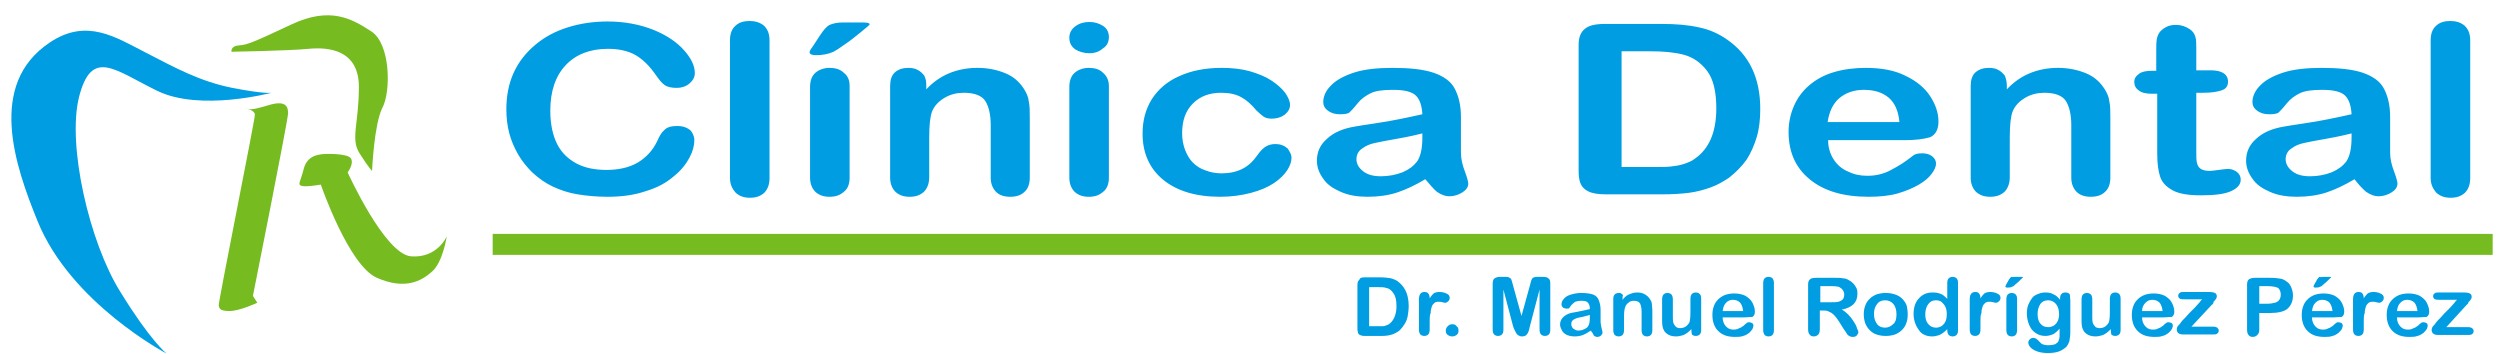
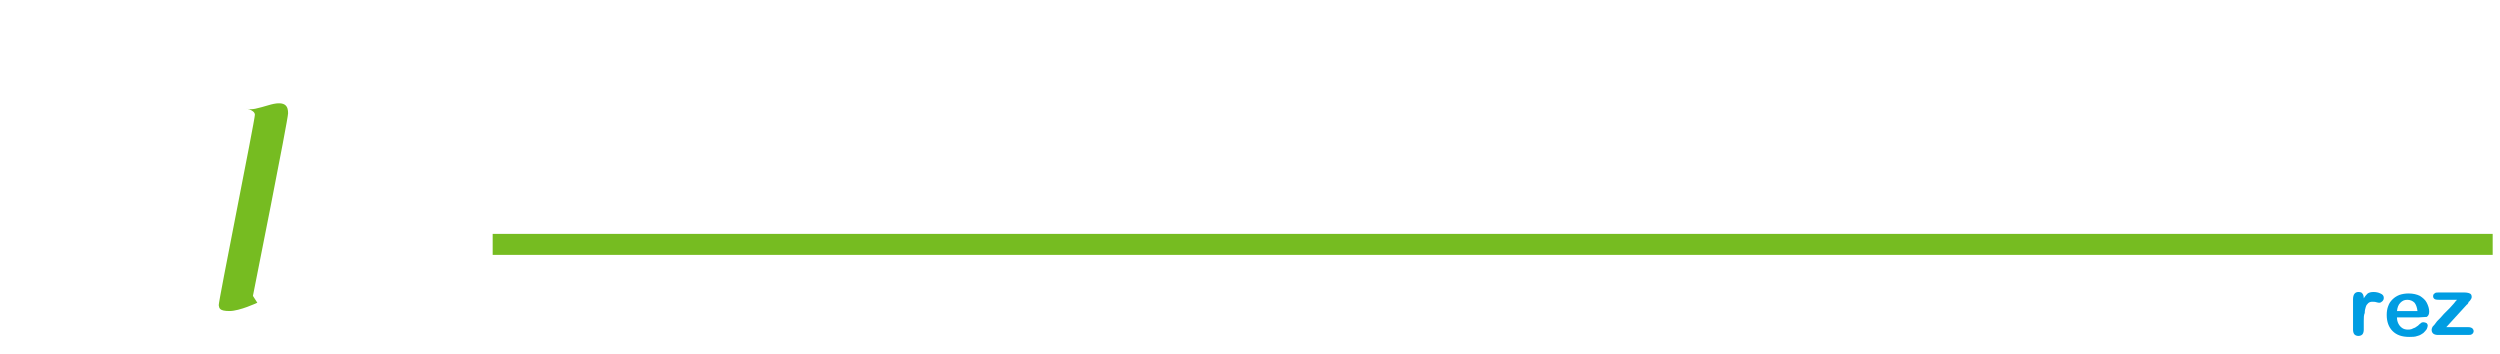
<svg xmlns="http://www.w3.org/2000/svg" version="1.0" id="Capa_1" x="0px" y="0px" viewBox="0 0 512 72.4" style="enable-background:new 0 0 512 72.4;" xml:space="preserve">
  <style type="text/css">
	.st0{fill:#009DE2;}
	.st1{fill-rule:evenodd;clip-rule:evenodd;fill:#76BC21;}
	.st2{fill-rule:evenodd;clip-rule:evenodd;fill:#009DE2;}
</style>
-   <path class="st0" d="M497.8,36.4V8.2c0-1.3,0.4-2.3,1.1-2.9c0.7-0.7,1.7-1,2.9-1c1.2,0,2.2,0.3,3,1c0.7,0.7,1.1,1.6,1.1,3v28.2  c0,1.3-0.4,2.3-1.1,3c-0.8,0.7-1.7,1-2.9,1c-1.2,0-2.1-0.3-2.9-1C498.2,38.6,497.8,37.7,497.8,36.4 M481.7,27.3  c-1.2,0.3-2.9,0.7-5.2,1.1c-2.3,0.4-3.8,0.7-4.7,0.9c-0.9,0.2-1.7,0.5-2.5,1.1c-0.8,0.5-1.2,1.3-1.2,2.2c0,1,0.5,1.8,1.4,2.5  c0.9,0.7,2.1,1,3.6,1c1.6,0,3.1-0.3,4.4-0.8c1.4-0.6,2.3-1.3,3-2.2c0.7-1,1.1-2.6,1.1-4.9V27.3z M482.2,36.7c-2,1.2-3.9,2.1-5.7,2.7  c-1.8,0.6-3.9,0.9-6.1,0.9c-2.1,0-3.9-0.3-5.5-1c-1.6-0.7-2.8-1.5-3.6-2.7c-0.8-1.1-1.3-2.3-1.3-3.7c0-1.8,0.7-3.3,2.1-4.5  c1.4-1.3,3.3-2.1,5.8-2.5c0.5-0.1,1.8-0.3,3.8-0.6c2-0.3,3.8-0.6,5.2-0.9c1.4-0.3,3-0.6,4.7-1c-0.1-1.7-0.5-3-1.3-3.8  c-0.8-0.8-2.3-1.2-4.7-1.2c-2.1,0-3.6,0.2-4.6,0.7c-1,0.5-1.9,1.1-2.7,2.1c-0.7,0.9-1.3,1.5-1.6,1.8c-0.3,0.3-1,0.4-2,0.4  c-0.9,0-1.7-0.2-2.4-0.7c-0.7-0.5-1-1.1-1-1.8c0-1.1,0.5-2.3,1.5-3.3c1-1.1,2.6-2,4.7-2.7c2.1-0.7,4.8-1,8-1c3.5,0,6.3,0.3,8.4,1  c2,0.7,3.5,1.7,4.3,3.2c0.8,1.5,1.3,3.4,1.3,5.8c0,1.5,0,2.8,0,3.9c0,1.1,0,2.2,0,3.5c0,1.2,0.3,2.5,0.8,3.8  c0.5,1.3,0.7,2.2,0.7,2.5c0,0.7-0.4,1.3-1.2,1.8c-0.8,0.5-1.7,0.8-2.7,0.8c-0.8,0-1.6-0.3-2.5-0.9C484,38.8,483.1,37.9,482.2,36.7z   M440.7,14.5h0.9v-3.9c0-1,0-1.9,0.1-2.5c0.1-0.6,0.3-1.1,0.6-1.5c0.3-0.4,0.8-0.8,1.4-1.1c0.6-0.3,1.2-0.4,2-0.4  c1,0,1.9,0.3,2.8,0.9c0.6,0.4,0.9,0.9,1.1,1.5c0.2,0.6,0.2,1.4,0.2,2.5v4.4h3c1.1,0,2,0.2,2.6,0.6c0.6,0.4,0.9,1,0.9,1.7  c0,0.9-0.4,1.5-1.3,1.8c-0.9,0.3-2.1,0.5-3.7,0.5h-1.5v11.9c0,1,0,1.8,0.1,2.3c0.1,0.5,0.3,1,0.7,1.3c0.4,0.3,1,0.5,1.9,0.5  c0.5,0,1.1-0.1,1.9-0.2c0.8-0.1,1.4-0.2,1.9-0.2c0.7,0,1.2,0.2,1.8,0.6c0.5,0.4,0.8,0.9,0.8,1.6c0,1-0.7,1.8-2.1,2.4  c-1.4,0.6-3.5,0.8-6.1,0.8c-2.5,0-4.4-0.3-5.7-1c-1.3-0.7-2.2-1.6-2.6-2.8c-0.4-1.2-0.6-2.8-0.6-4.8V19.2h-1.1  c-1.2,0-2.1-0.2-2.7-0.7c-0.6-0.4-0.9-1-0.9-1.7c0-0.7,0.3-1.2,1-1.7C438.6,14.7,439.5,14.5,440.7,14.5z M411,17.5v0.8  c1.4-1.5,3-2.6,4.7-3.3c1.7-0.7,3.6-1.1,5.8-1.1c2.1,0,4,0.4,5.7,1.1c1.7,0.7,2.9,1.8,3.8,3.2c0.5,0.8,0.9,1.6,1,2.6  c0.2,0.9,0.2,2.1,0.2,3.5v12.1c0,1.3-0.4,2.3-1.1,2.9c-0.7,0.7-1.7,1-2.9,1c-1.2,0-2.2-0.3-2.9-1c-0.7-0.7-1.1-1.7-1.1-2.9V25.6  c0-2.1-0.4-3.8-1.1-4.9c-0.7-1.1-2.2-1.7-4.4-1.7c-1.4,0-2.7,0.3-3.9,1c-1.2,0.7-2.1,1.6-2.6,2.8c-0.4,1-0.6,2.8-0.6,5.4v8.1  c0,1.3-0.4,2.3-1.1,3c-0.8,0.7-1.7,1-2.9,1c-1.2,0-2.1-0.3-2.9-1c-0.7-0.7-1.1-1.7-1.1-2.9V17.6c0-1.2,0.3-2.2,1-2.8  c0.7-0.6,1.6-0.9,2.7-0.9c0.7,0,1.4,0.1,1.9,0.4c0.6,0.3,1,0.7,1.4,1.2C410.8,16.1,411,16.7,411,17.5z M374.3,25H389  c-0.2-2.2-0.9-3.9-2.2-5c-1.3-1.1-3-1.6-5.1-1.6c-2,0-3.7,0.6-5,1.7C375.4,21.2,374.6,22.9,374.3,25z M390.2,28.7h-15.8  c0,1.5,0.4,2.8,1.1,3.9c0.7,1.1,1.7,2,2.9,2.5c1.2,0.6,2.5,0.9,4,0.9c1,0,1.8-0.1,2.6-0.3c0.8-0.2,1.6-0.5,2.3-0.9  c0.8-0.4,1.4-0.8,2.1-1.2c0.6-0.4,1.5-1,2.5-1.8c0.4-0.3,1-0.4,1.8-0.4c0.8,0,1.5,0.2,2,0.6c0.5,0.4,0.8,0.9,0.8,1.5  c0,0.6-0.3,1.3-0.9,2.1c-0.6,0.8-1.4,1.5-2.6,2.2c-1.2,0.7-2.6,1.3-4.3,1.8c-1.7,0.5-3.8,0.7-6,0.7c-5.2,0-9.2-1.2-12.1-3.6  c-2.9-2.4-4.3-5.6-4.3-9.7c0-1.9,0.4-3.7,1.1-5.3c0.7-1.6,1.7-3,3.1-4.2c1.4-1.2,3-2.1,5-2.7c2-0.6,4.2-0.9,6.6-0.9  c3.2,0,5.9,0.5,8.1,1.6c2.3,1.1,4,2.5,5.1,4.2c1.1,1.7,1.7,3.4,1.7,5.2c0,1.6-0.6,2.7-1.7,3.2C393.9,28.5,392.3,28.7,390.2,28.7z   M332.1,10.5v23.7h6.7c1.5,0,2.6,0,3.4-0.1c0.8-0.1,1.7-0.2,2.6-0.5c0.9-0.3,1.7-0.6,2.3-1.1c2.9-2,4.4-5.4,4.4-10.3  c0-3.4-0.6-6-1.9-7.7c-1.3-1.7-2.9-2.8-4.8-3.3c-1.9-0.5-4.2-0.7-6.9-0.7H332.1z M328.7,4.9h11.5c3,0,5.5,0.2,7.7,0.7  c2.1,0.4,4.1,1.3,5.8,2.5c4.5,3.1,6.8,7.8,6.8,14.2c0,2.1-0.2,4-0.7,5.7c-0.5,1.7-1.2,3.3-2.1,4.7c-1,1.4-2.2,2.6-3.6,3.7  c-1.2,0.8-2.4,1.5-3.8,2c-1.4,0.5-2.9,0.9-4.5,1.1c-1.6,0.2-3.4,0.3-5.4,0.3h-11.5c-1.6,0-2.8-0.2-3.6-0.6c-0.8-0.4-1.3-0.9-1.6-1.6  c-0.3-0.7-0.4-1.6-0.4-2.7V9.2c0-1.5,0.4-2.6,1.3-3.3C325.4,5.2,326.8,4.9,328.7,4.9z M291.4,27.3c-1.2,0.3-2.9,0.7-5.2,1.1  c-2.3,0.4-3.8,0.7-4.7,0.9c-0.9,0.2-1.7,0.5-2.5,1.1c-0.8,0.5-1.2,1.3-1.2,2.2c0,1,0.5,1.8,1.4,2.5c0.9,0.7,2.1,1,3.6,1  c1.6,0,3.1-0.3,4.4-0.8c1.4-0.6,2.3-1.3,3-2.2c0.7-1,1.1-2.6,1.1-4.9V27.3z M291.9,36.7c-2,1.2-3.9,2.1-5.7,2.7  c-1.8,0.6-3.9,0.9-6.1,0.9c-2.1,0-3.9-0.3-5.5-1c-1.6-0.7-2.8-1.5-3.6-2.7c-0.8-1.1-1.3-2.3-1.3-3.7c0-1.8,0.7-3.3,2.1-4.5  c1.4-1.3,3.3-2.1,5.8-2.5c0.5-0.1,1.8-0.3,3.8-0.6c2-0.3,3.8-0.6,5.2-0.9c1.4-0.3,3-0.6,4.7-1c-0.1-1.7-0.5-3-1.3-3.8  c-0.8-0.8-2.3-1.2-4.7-1.2c-2.1,0-3.6,0.2-4.6,0.7c-1,0.5-1.9,1.1-2.7,2.1c-0.7,0.9-1.3,1.5-1.6,1.8c-0.3,0.3-1,0.4-2,0.4  c-0.9,0-1.7-0.2-2.4-0.7c-0.7-0.5-1-1.1-1-1.8c0-1.1,0.5-2.3,1.5-3.3c1-1.1,2.6-2,4.7-2.7c2.1-0.7,4.8-1,8-1c3.5,0,6.3,0.3,8.4,1  c2,0.7,3.5,1.7,4.3,3.2c0.8,1.5,1.3,3.4,1.3,5.8c0,1.5,0,2.8,0,3.9c0,1.1,0,2.2,0,3.5c0,1.2,0.3,2.5,0.8,3.8  c0.5,1.3,0.7,2.2,0.7,2.5c0,0.7-0.4,1.3-1.2,1.8c-0.8,0.5-1.7,0.8-2.7,0.8c-0.8,0-1.6-0.3-2.5-0.9C293.7,38.8,292.9,37.9,291.9,36.7  z M264.5,32.3c0,0.8-0.3,1.7-0.9,2.6c-0.6,0.9-1.5,1.8-2.7,2.6c-1.2,0.8-2.8,1.5-4.7,2c-1.9,0.5-4,0.8-6.3,0.8  c-5,0-8.9-1.2-11.7-3.5c-2.8-2.3-4.2-5.5-4.2-9.4c0-2.7,0.6-5,1.9-7.1c1.3-2,3.1-3.6,5.6-4.7c2.4-1.1,5.3-1.7,8.7-1.7  c2.1,0,4,0.2,5.8,0.7c1.7,0.5,3.2,1.1,4.4,1.9c1.2,0.8,2.1,1.6,2.8,2.5c0.6,0.9,1,1.7,1,2.5c0,0.8-0.4,1.4-1.1,2  c-0.7,0.5-1.6,0.8-2.6,0.8c-0.7,0-1.2-0.1-1.7-0.4c-0.4-0.3-0.9-0.7-1.5-1.3c-1-1.2-2-2.1-3.1-2.7c-1.1-0.6-2.4-0.9-4.1-0.9  c-2.4,0-4.3,0.7-5.8,2.2c-1.5,1.5-2.2,3.5-2.2,6.1c0,1.2,0.2,2.3,0.6,3.4c0.4,1,0.9,1.9,1.6,2.6c0.7,0.7,1.6,1.3,2.6,1.6  c1,0.4,2.1,0.6,3.3,0.6c1.6,0,3-0.3,4.2-0.9c1.2-0.6,2.2-1.5,3.1-2.8c0.5-0.7,1-1.3,1.6-1.7c0.6-0.4,1.3-0.6,2.1-0.6  c1,0,1.8,0.3,2.5,0.9C264.1,31,264.5,31.6,264.5,32.3z M223.1,10.9c-1.1,0-2.1-0.3-2.9-0.8c-0.8-0.6-1.2-1.3-1.2-2.4  c0-0.9,0.4-1.7,1.2-2.3c0.8-0.6,1.8-0.9,2.9-0.9c1.1,0,2,0.3,2.8,0.8c0.8,0.5,1.2,1.3,1.2,2.3c0,1-0.4,1.8-1.2,2.3  C225.1,10.6,224.2,10.9,223.1,10.9z M227.1,17.6v18.8c0,1.3-0.4,2.3-1.2,2.9c-0.8,0.7-1.7,1-2.9,1c-1.2,0-2.1-0.3-2.9-1  c-0.7-0.7-1.1-1.7-1.1-2.9V17.8c0-1.3,0.4-2.3,1.1-2.9c0.7-0.6,1.7-1,2.9-1c1.2,0,2.2,0.3,2.9,1C226.7,15.6,227.1,16.5,227.1,17.6z   M189.7,17.5v0.8c1.4-1.5,3-2.6,4.7-3.3c1.7-0.7,3.6-1.1,5.8-1.1c2.1,0,4,0.4,5.7,1.1c1.7,0.7,2.9,1.8,3.8,3.2  c0.5,0.8,0.9,1.6,1,2.6c0.2,0.9,0.2,2.1,0.2,3.5v12.1c0,1.3-0.4,2.3-1.1,2.9c-0.7,0.7-1.7,1-2.9,1c-1.2,0-2.2-0.3-2.9-1  c-0.7-0.7-1.1-1.7-1.1-2.9V25.6c0-2.1-0.4-3.8-1.1-4.9c-0.7-1.1-2.2-1.7-4.4-1.7c-1.4,0-2.7,0.3-3.9,1c-1.2,0.7-2.1,1.6-2.6,2.8  c-0.4,1-0.6,2.8-0.6,5.4v8.1c0,1.3-0.4,2.3-1.1,3c-0.8,0.7-1.7,1-2.9,1c-1.2,0-2.1-0.3-2.9-1c-0.7-0.7-1.1-1.7-1.1-2.9V17.6  c0-1.2,0.3-2.2,1-2.8c0.7-0.6,1.6-0.9,2.7-0.9c0.7,0,1.4,0.1,1.9,0.4c0.6,0.3,1,0.7,1.4,1.2C189.6,16.1,189.7,16.7,189.7,17.5z   M172.6,4.6h4c1,0,1.5,0.1,1.5,0.4c0,0.1-0.6,0.6-1.7,1.5c-1.1,0.9-2.2,1.8-3.4,2.6c-1.1,0.8-1.9,1.3-2.3,1.5  c-1.1,0.5-2.3,0.7-3.6,0.7c-0.8,0-1.3-0.2-1.3-0.6c0-0.3,0.3-0.7,0.8-1.4l1.3-2c0.8-1.2,1.4-1.9,2-2.2  C170.6,4.8,171.5,4.6,172.6,4.6z M174,17.6v18.8c0,1.3-0.4,2.3-1.2,2.9c-0.8,0.7-1.7,1-2.9,1c-1.2,0-2.1-0.3-2.9-1  c-0.7-0.7-1.1-1.7-1.1-2.9V17.8c0-1.3,0.4-2.3,1.1-2.9c0.7-0.6,1.7-1,2.9-1c1.2,0,2.2,0.3,2.9,1C173.7,15.6,174,16.5,174,17.6z   M149.5,36.4V8.2c0-1.3,0.4-2.3,1.1-2.9c0.7-0.7,1.7-1,2.9-1c1.2,0,2.2,0.3,3,1c0.7,0.7,1.1,1.6,1.1,3v28.2c0,1.3-0.4,2.3-1.1,3  c-0.8,0.7-1.7,1-2.9,1c-1.2,0-2.1-0.3-2.9-1C149.9,38.6,149.5,37.7,149.5,36.4z M142.2,28.7c0,1.1-0.3,2.3-1,3.6  c-0.7,1.3-1.7,2.6-3.2,3.8c-1.5,1.3-3.3,2.3-5.6,3c-2.3,0.8-4.9,1.2-7.9,1.2c-2.3,0-4.4-0.2-6.2-0.5c-1.9-0.3-3.6-0.9-5.1-1.6  c-1.5-0.7-2.9-1.7-4.2-2.9c-1.1-1.1-2.1-2.3-2.9-3.7c-0.8-1.4-1.4-2.8-1.8-4.3c-0.4-1.5-0.6-3.2-0.6-4.9c0-2.8,0.5-5.3,1.5-7.5  c1-2.2,2.5-4.1,4.4-5.7c1.9-1.6,4.1-2.8,6.7-3.6c2.5-0.8,5.3-1.2,8.1-1.2c3.5,0,6.6,0.6,9.4,1.7c2.7,1.1,4.8,2.5,6.3,4.2  c1.5,1.7,2.2,3.2,2.2,4.7c0,0.8-0.4,1.5-1.1,2.1c-0.7,0.6-1.6,0.9-2.6,0.9c-1.1,0-2-0.2-2.5-0.6c-0.6-0.4-1.2-1.2-1.9-2.2  c-1.2-1.7-2.5-3-4-3.9c-1.6-0.9-3.5-1.3-5.7-1.3c-3.6,0-6.5,1.1-8.6,3.3c-2.1,2.2-3.2,5.3-3.2,9.4c0,2.7,0.5,5,1.4,6.8  c0.9,1.8,2.3,3.1,4,4c1.7,0.9,3.8,1.3,6.1,1.3c2.5,0,4.7-0.5,6.4-1.5c1.7-1,3.1-2.5,4-4.4c0.4-0.9,0.8-1.7,1.4-2.2  c0.5-0.6,1.4-0.9,2.7-0.9c1.1,0,2,0.3,2.7,0.9C141.8,27.1,142.2,27.9,142.2,28.7z" />
-   <path class="st0" d="M475.9,56.7h1.1c0.3,0,0.4,0,0.4,0.1c0,0-0.2,0.2-0.5,0.5c-0.3,0.3-0.6,0.6-1,0.9c-0.3,0.3-0.5,0.5-0.7,0.5  c-0.3,0.2-0.7,0.2-1,0.2c-0.2,0-0.4-0.1-0.4-0.2c0-0.1,0.1-0.3,0.2-0.5l0.4-0.7c0.2-0.4,0.4-0.6,0.6-0.8  C475.3,56.8,475.5,56.7,475.9,56.7 M473.5,63.7h4.2c-0.1-0.8-0.3-1.3-0.6-1.7c-0.4-0.4-0.9-0.6-1.5-0.6c-0.6,0-1,0.2-1.4,0.6  C473.8,62.4,473.6,62.9,473.5,63.7z M478,65h-4.5c0,0.5,0.1,0.9,0.3,1.3c0.2,0.4,0.5,0.7,0.8,0.9c0.3,0.2,0.7,0.3,1.1,0.3  c0.3,0,0.5,0,0.8-0.1c0.2-0.1,0.4-0.2,0.7-0.3c0.2-0.1,0.4-0.3,0.6-0.4c0.2-0.2,0.4-0.4,0.7-0.6c0.1-0.1,0.3-0.1,0.5-0.1  c0.2,0,0.4,0.1,0.6,0.2c0.1,0.1,0.2,0.3,0.2,0.5c0,0.2-0.1,0.4-0.2,0.7c-0.2,0.3-0.4,0.5-0.7,0.8c-0.3,0.2-0.7,0.5-1.2,0.6  c-0.5,0.2-1.1,0.2-1.7,0.2c-1.5,0-2.6-0.4-3.4-1.2c-0.8-0.8-1.2-1.9-1.2-3.3c0-0.7,0.1-1.3,0.3-1.8c0.2-0.6,0.5-1,0.9-1.4  c0.4-0.4,0.9-0.7,1.4-0.9c0.6-0.2,1.2-0.3,1.9-0.3c0.9,0,1.7,0.2,2.3,0.5c0.6,0.4,1.1,0.8,1.4,1.4c0.3,0.6,0.5,1.2,0.5,1.8  c0,0.6-0.2,0.9-0.5,1.1C479.1,64.9,478.6,65,478,65z M464.4,58.6h-1.7v3.6h1.7c0.6,0,1.1-0.1,1.5-0.2c0.4-0.1,0.7-0.3,0.9-0.6  c0.2-0.3,0.3-0.6,0.3-1.1c0-0.5-0.2-1-0.5-1.3C466.3,58.8,465.5,58.6,464.4,58.6z M465,64.1h-2.3v3.4c0,0.5-0.1,0.8-0.4,1.1  c-0.2,0.2-0.5,0.4-0.9,0.4c-0.4,0-0.7-0.1-0.9-0.4c-0.2-0.2-0.3-0.6-0.3-1.1v-9.2c0-0.5,0.1-0.9,0.4-1.1c0.3-0.2,0.7-0.3,1.2-0.3  h3.2c0.9,0,1.7,0.1,2.2,0.2c0.5,0.1,0.9,0.4,1.3,0.7c0.4,0.3,0.6,0.7,0.8,1.2c0.2,0.5,0.3,1,0.3,1.5c0,1.2-0.4,2.1-1.2,2.8  C467.7,63.8,466.6,64.1,465,64.1z M453,62.4l-4.2,4.5h4.5c0.4,0,0.6,0.1,0.8,0.2c0.2,0.2,0.3,0.4,0.3,0.6c0,0.2-0.1,0.5-0.3,0.6  c-0.2,0.2-0.5,0.2-0.8,0.2h-6.2c-0.4,0-0.8-0.1-1-0.3c-0.2-0.2-0.3-0.4-0.3-0.8c0-0.2,0.1-0.4,0.2-0.6c0.2-0.2,0.5-0.5,0.9-1.1  c0.5-0.5,1-1,1.4-1.5c0.4-0.4,0.8-0.8,1.2-1.2c0.4-0.4,0.6-0.7,0.9-1c0.2-0.3,0.4-0.5,0.6-0.7h-3.4c-0.5,0-0.8,0-1.1-0.1  c-0.2-0.1-0.4-0.3-0.4-0.6c0-0.3,0.1-0.5,0.3-0.6c0.2-0.2,0.4-0.2,0.8-0.2h5.3c0.5,0,0.9,0.1,1.1,0.2c0.3,0.1,0.4,0.4,0.4,0.7  c0,0.1,0,0.2-0.1,0.4c-0.1,0.1-0.1,0.2-0.2,0.3c-0.1,0.1-0.1,0.2-0.3,0.3C453.3,62.1,453.2,62.3,453,62.4z M438.7,63.7h4.2  c-0.1-0.8-0.3-1.3-0.6-1.7c-0.4-0.4-0.9-0.6-1.5-0.6c-0.6,0-1,0.2-1.4,0.6C439,62.4,438.7,62.9,438.7,63.7z M443.2,65h-4.5  c0,0.5,0.1,0.9,0.3,1.3c0.2,0.4,0.5,0.7,0.8,0.9c0.3,0.2,0.7,0.3,1.1,0.3c0.3,0,0.5,0,0.8-0.1c0.2-0.1,0.4-0.2,0.7-0.3  c0.2-0.1,0.4-0.3,0.6-0.4c0.2-0.2,0.4-0.4,0.7-0.6c0.1-0.1,0.3-0.1,0.5-0.1c0.2,0,0.4,0.1,0.6,0.2c0.1,0.1,0.2,0.3,0.2,0.5  c0,0.2-0.1,0.4-0.2,0.7c-0.2,0.3-0.4,0.5-0.7,0.8c-0.3,0.2-0.7,0.5-1.2,0.6c-0.5,0.2-1.1,0.2-1.7,0.2c-1.5,0-2.6-0.4-3.4-1.2  c-0.8-0.8-1.2-1.9-1.2-3.3c0-0.7,0.1-1.3,0.3-1.8c0.2-0.6,0.5-1,0.9-1.4c0.4-0.4,0.9-0.7,1.4-0.9c0.6-0.2,1.2-0.3,1.9-0.3  c0.9,0,1.7,0.2,2.3,0.5c0.6,0.4,1.1,0.8,1.4,1.4c0.3,0.6,0.5,1.2,0.5,1.8c0,0.6-0.2,0.9-0.5,1.1C444.2,64.9,443.8,65,443.2,65z   M432.3,67.7v-0.3c-0.3,0.3-0.6,0.6-0.9,0.8c-0.3,0.2-0.6,0.4-1,0.5c-0.4,0.1-0.8,0.2-1.2,0.2c-0.6,0-1.1-0.1-1.5-0.3  c-0.4-0.2-0.8-0.5-1-0.9c-0.3-0.5-0.4-1.1-0.4-2v-4.4c0-0.4,0.1-0.8,0.3-1c0.2-0.2,0.5-0.3,0.8-0.3c0.3,0,0.6,0.1,0.8,0.3  c0.2,0.2,0.3,0.6,0.3,1v3.5c0,0.5,0,0.9,0.1,1.3c0.1,0.3,0.3,0.6,0.5,0.8c0.2,0.2,0.5,0.3,0.9,0.3c0.4,0,0.8-0.1,1.1-0.3  c0.3-0.2,0.6-0.5,0.8-0.9c0.1-0.3,0.2-1,0.2-2.1v-2.7c0-0.4,0.1-0.8,0.3-1c0.2-0.2,0.5-0.3,0.8-0.3c0.3,0,0.6,0.1,0.8,0.3  c0.2,0.2,0.3,0.5,0.3,1v6.4c0,0.4-0.1,0.7-0.3,0.9c-0.2,0.2-0.5,0.3-0.8,0.3c-0.3,0-0.6-0.1-0.8-0.3  C432.4,68.4,432.3,68.1,432.3,67.7z M417.3,64.3c0,0.9,0.2,1.6,0.6,2c0.4,0.5,0.9,0.7,1.6,0.7c0.4,0,0.7-0.1,1.1-0.3  c0.3-0.2,0.6-0.5,0.8-0.9c0.2-0.4,0.3-0.9,0.3-1.4c0-0.9-0.2-1.6-0.6-2.1c-0.4-0.5-1-0.8-1.6-0.8c-0.7,0-1.2,0.2-1.6,0.7  C417.5,62.8,417.3,63.5,417.3,64.3z M424,61.5V68c0,0.7-0.1,1.4-0.2,1.9c-0.2,0.5-0.4,1-0.8,1.3c-0.4,0.3-0.8,0.6-1.4,0.8  c-0.6,0.2-1.3,0.3-2.2,0.3c-0.8,0-1.5-0.1-2.1-0.3c-0.6-0.2-1.1-0.5-1.4-0.8c-0.3-0.3-0.5-0.7-0.5-1c0-0.3,0.1-0.5,0.3-0.7  c0.2-0.2,0.4-0.3,0.7-0.3c0.3,0,0.6,0.1,0.9,0.4c0.1,0.1,0.3,0.3,0.4,0.4c0.1,0.1,0.3,0.3,0.4,0.4c0.2,0.1,0.4,0.2,0.6,0.2  c0.2,0.1,0.5,0.1,0.8,0.1c0.6,0,1.1-0.1,1.4-0.2c0.3-0.2,0.6-0.4,0.7-0.7c0.1-0.3,0.2-0.6,0.2-0.9c0-0.3,0-0.8,0-1.6  c-0.4,0.5-0.8,0.8-1.2,1.1c-0.5,0.2-1,0.4-1.7,0.4c-0.8,0-1.4-0.2-2-0.6c-0.6-0.4-1-0.9-1.3-1.6c-0.3-0.7-0.5-1.5-0.5-2.4  c0-0.7,0.1-1.3,0.3-1.8c0.2-0.5,0.5-1,0.8-1.4c0.3-0.4,0.7-0.6,1.2-0.8c0.5-0.2,1-0.3,1.5-0.3c0.7,0,1.2,0.1,1.7,0.4  c0.5,0.2,0.9,0.6,1.3,1.1v-0.3c0-0.4,0.1-0.7,0.3-0.9c0.2-0.2,0.4-0.3,0.8-0.3c0.4,0,0.7,0.1,0.9,0.4C423.9,60.6,424,61,424,61.5z   M412.8,56.7h1.1c0.3,0,0.4,0,0.4,0.1c0,0-0.2,0.2-0.5,0.5c-0.3,0.3-0.6,0.6-1,0.9c-0.3,0.3-0.5,0.5-0.7,0.5c-0.3,0.2-0.7,0.2-1,0.2  c-0.2,0-0.4-0.1-0.4-0.2c0-0.1,0.1-0.3,0.2-0.5l0.4-0.7c0.2-0.4,0.4-0.6,0.6-0.8C412.2,56.8,412.4,56.7,412.8,56.7z M413.1,61.2v6.4  c0,0.4-0.1,0.8-0.3,1c-0.2,0.2-0.5,0.3-0.8,0.3c-0.3,0-0.6-0.1-0.8-0.3c-0.2-0.2-0.3-0.6-0.3-1v-6.3c0-0.4,0.1-0.8,0.3-1  c0.2-0.2,0.5-0.3,0.8-0.3c0.3,0,0.6,0.1,0.8,0.3C413,60.5,413.1,60.8,413.1,61.2z M405.6,65.7v1.8c0,0.4-0.1,0.8-0.3,1  c-0.2,0.2-0.5,0.3-0.8,0.3c-0.3,0-0.6-0.1-0.8-0.3c-0.2-0.2-0.3-0.6-0.3-1v-6.2c0-1,0.4-1.5,1.1-1.5c0.4,0,0.7,0.1,0.8,0.3  c0.2,0.2,0.3,0.6,0.3,1c0.3-0.5,0.6-0.8,0.8-1c0.3-0.2,0.7-0.3,1.2-0.3c0.5,0,1,0.1,1.4,0.3c0.5,0.2,0.7,0.5,0.7,0.9  c0,0.3-0.1,0.5-0.3,0.7c-0.2,0.2-0.4,0.3-0.6,0.3c-0.1,0-0.3,0-0.6-0.1c-0.3-0.1-0.6-0.1-0.9-0.1c-0.3,0-0.6,0.1-0.8,0.3  c-0.2,0.2-0.4,0.4-0.5,0.8c-0.1,0.3-0.2,0.7-0.2,1.2C405.6,64.5,405.6,65.1,405.6,65.7z M394.3,64.4c0,0.6,0.1,1.1,0.3,1.5  c0.2,0.4,0.5,0.7,0.8,0.9c0.3,0.2,0.7,0.3,1.1,0.3c0.4,0,0.8-0.1,1.1-0.3c0.3-0.2,0.6-0.5,0.8-0.9c0.2-0.4,0.3-0.9,0.3-1.6  c0-0.6-0.1-1.1-0.3-1.5c-0.2-0.4-0.5-0.7-0.8-1c-0.3-0.2-0.7-0.3-1.1-0.3c-0.4,0-0.8,0.1-1.1,0.3c-0.3,0.2-0.6,0.6-0.8,1  C394.4,63.3,394.3,63.8,394.3,64.4z M398.8,67.6v-0.2c-0.3,0.3-0.6,0.6-0.9,0.8c-0.3,0.2-0.6,0.4-1,0.5c-0.4,0.1-0.7,0.2-1.2,0.2  c-0.5,0-1.1-0.1-1.5-0.3c-0.5-0.2-0.9-0.5-1.2-1c-0.3-0.4-0.6-0.9-0.8-1.5c-0.2-0.6-0.3-1.2-0.3-1.8c0-1.4,0.4-2.5,1.1-3.2  c0.7-0.8,1.6-1.2,2.8-1.2c0.7,0,1.2,0.1,1.7,0.3c0.5,0.2,0.9,0.6,1.3,1V58c0-0.5,0.1-0.8,0.3-1c0.2-0.2,0.5-0.3,0.8-0.3  c0.3,0,0.6,0.1,0.8,0.3c0.2,0.2,0.3,0.5,0.3,0.9v9.8c0,0.4-0.1,0.7-0.3,0.9c-0.2,0.2-0.5,0.3-0.8,0.3c-0.3,0-0.6-0.1-0.8-0.3  C398.9,68.4,398.8,68,398.8,67.6z M388.4,64.4c0-0.9-0.2-1.6-0.6-2.1c-0.4-0.5-1-0.8-1.7-0.8c-0.5,0-0.8,0.1-1.2,0.3  c-0.3,0.2-0.6,0.6-0.8,1c-0.2,0.4-0.3,0.9-0.3,1.5c0,0.6,0.1,1.1,0.3,1.5c0.2,0.4,0.4,0.8,0.8,1c0.3,0.2,0.7,0.3,1.2,0.3  c0.7,0,1.2-0.3,1.7-0.8C388.2,66,388.4,65.3,388.4,64.4z M390.7,64.4c0,0.7-0.1,1.3-0.3,1.8c-0.2,0.6-0.5,1-0.9,1.4  c-0.4,0.4-0.9,0.7-1.4,0.9c-0.6,0.2-1.2,0.3-1.9,0.3c-0.7,0-1.3-0.1-1.9-0.3c-0.6-0.2-1-0.5-1.4-0.9c-0.4-0.4-0.7-0.9-0.9-1.4  c-0.2-0.6-0.3-1.2-0.3-1.8c0-0.7,0.1-1.3,0.3-1.8c0.2-0.6,0.5-1,0.9-1.4c0.4-0.4,0.9-0.7,1.4-0.9c0.6-0.2,1.2-0.3,1.9-0.3  c0.7,0,1.3,0.1,1.9,0.3c0.6,0.2,1.1,0.5,1.5,0.9c0.4,0.4,0.7,0.9,0.9,1.4C390.6,63.1,390.7,63.7,390.7,64.4z M375.1,58.6h-2.3v3.3  h2.2c0.6,0,1.1,0,1.5-0.1c0.4-0.1,0.7-0.3,0.9-0.5c0.2-0.2,0.3-0.6,0.3-1c0-0.3-0.1-0.6-0.3-0.9c-0.2-0.3-0.4-0.4-0.7-0.6  C376.5,58.7,375.9,58.6,375.1,58.6z M373.6,63.6h-0.9v3.8c0,0.5-0.1,0.9-0.3,1.1c-0.2,0.2-0.5,0.4-0.9,0.4c-0.4,0-0.7-0.1-0.9-0.4  c-0.2-0.2-0.3-0.6-0.3-1.1v-9.1c0-0.5,0.1-0.9,0.4-1.1c0.2-0.2,0.6-0.3,1.2-0.3h4.1c0.6,0,1,0,1.4,0.1c0.4,0,0.8,0.1,1.1,0.3  c0.4,0.2,0.7,0.4,1,0.7c0.3,0.3,0.5,0.6,0.7,1c0.2,0.4,0.2,0.8,0.2,1.2c0,0.9-0.3,1.6-0.8,2.1c-0.5,0.5-1.3,0.9-2.4,1.1  c0.4,0.2,0.9,0.6,1.3,1c0.4,0.4,0.8,0.9,1.1,1.4c0.3,0.5,0.6,0.9,0.7,1.4c0.2,0.4,0.3,0.7,0.3,0.8c0,0.2-0.1,0.3-0.2,0.5  c-0.1,0.2-0.2,0.3-0.4,0.4c-0.2,0.1-0.4,0.1-0.6,0.1c-0.3,0-0.5-0.1-0.7-0.2c-0.2-0.1-0.4-0.3-0.5-0.5c-0.1-0.2-0.3-0.5-0.6-0.9  l-1-1.6c-0.4-0.6-0.7-1-1-1.3c-0.3-0.3-0.6-0.5-0.9-0.6C374.4,63.7,374.1,63.6,373.6,63.6z M361.1,67.6V58c0-0.4,0.1-0.8,0.3-1  c0.2-0.2,0.5-0.3,0.8-0.3c0.3,0,0.6,0.1,0.8,0.3c0.2,0.2,0.3,0.6,0.3,1v9.6c0,0.4-0.1,0.8-0.3,1c-0.2,0.2-0.5,0.3-0.8,0.3  c-0.3,0-0.6-0.1-0.8-0.3C361.2,68.3,361.1,68,361.1,67.6z M352.8,63.7h4.2c-0.1-0.8-0.3-1.3-0.6-1.7c-0.4-0.4-0.9-0.6-1.5-0.6  c-0.6,0-1,0.2-1.4,0.6C353.1,62.4,352.9,62.9,352.8,63.7z M357.3,65h-4.5c0,0.5,0.1,0.9,0.3,1.3c0.2,0.4,0.5,0.7,0.8,0.9  c0.3,0.2,0.7,0.3,1.1,0.3c0.3,0,0.5,0,0.8-0.1c0.2-0.1,0.4-0.2,0.7-0.3c0.2-0.1,0.4-0.3,0.6-0.4c0.2-0.2,0.4-0.4,0.7-0.6  c0.1-0.1,0.3-0.1,0.5-0.1c0.2,0,0.4,0.1,0.6,0.2c0.1,0.1,0.2,0.3,0.2,0.5c0,0.2-0.1,0.4-0.2,0.7c-0.2,0.3-0.4,0.5-0.7,0.8  c-0.3,0.2-0.7,0.5-1.2,0.6c-0.5,0.2-1.1,0.2-1.7,0.2c-1.5,0-2.6-0.4-3.4-1.2c-0.8-0.8-1.2-1.9-1.2-3.3c0-0.7,0.1-1.3,0.3-1.8  c0.2-0.6,0.5-1,0.9-1.4c0.4-0.4,0.9-0.7,1.4-0.9c0.6-0.2,1.2-0.3,1.9-0.3c0.9,0,1.7,0.2,2.3,0.5c0.6,0.4,1.1,0.8,1.4,1.4  c0.3,0.6,0.5,1.2,0.5,1.8c0,0.6-0.2,0.9-0.5,1.1C358.3,64.9,357.9,65,357.3,65z M346.4,67.7v-0.3c-0.3,0.3-0.6,0.6-0.9,0.8  c-0.3,0.2-0.6,0.4-1,0.5c-0.4,0.1-0.8,0.2-1.2,0.2c-0.6,0-1.1-0.1-1.5-0.3c-0.4-0.2-0.8-0.5-1-0.9c-0.3-0.5-0.4-1.1-0.4-2v-4.4  c0-0.4,0.1-0.8,0.3-1c0.2-0.2,0.5-0.3,0.8-0.3c0.3,0,0.6,0.1,0.8,0.3c0.2,0.2,0.3,0.6,0.3,1v3.5c0,0.5,0,0.9,0.1,1.3  c0.1,0.3,0.3,0.6,0.5,0.8c0.2,0.2,0.5,0.3,0.9,0.3c0.4,0,0.8-0.1,1.1-0.3c0.3-0.2,0.6-0.5,0.8-0.9c0.1-0.3,0.2-1,0.2-2.1v-2.7  c0-0.4,0.1-0.8,0.3-1c0.2-0.2,0.5-0.3,0.8-0.3c0.3,0,0.6,0.1,0.8,0.3c0.2,0.2,0.3,0.5,0.3,1v6.4c0,0.4-0.1,0.7-0.3,0.9  c-0.2,0.2-0.5,0.3-0.8,0.3c-0.3,0-0.6-0.1-0.8-0.3C346.5,68.4,346.4,68.1,346.4,67.7z M332.3,61.1v0.3c0.4-0.5,0.8-0.9,1.3-1.1  c0.5-0.2,1-0.4,1.7-0.4c0.6,0,1.1,0.1,1.6,0.4c0.5,0.3,0.8,0.6,1.1,1.1c0.2,0.3,0.3,0.6,0.3,0.9c0,0.3,0.1,0.7,0.1,1.2v4.1  c0,0.4-0.1,0.8-0.3,1c-0.2,0.2-0.5,0.3-0.8,0.3c-0.3,0-0.6-0.1-0.8-0.3c-0.2-0.2-0.3-0.6-0.3-1v-3.7c0-0.7-0.1-1.3-0.3-1.7  c-0.2-0.4-0.6-0.6-1.3-0.6c-0.4,0-0.8,0.1-1.1,0.4c-0.3,0.2-0.6,0.6-0.7,1c-0.1,0.3-0.2,0.9-0.2,1.8v2.8c0,0.4-0.1,0.8-0.3,1  c-0.2,0.2-0.5,0.3-0.8,0.3c-0.3,0-0.6-0.1-0.8-0.3c-0.2-0.2-0.3-0.6-0.3-1v-6.4c0-0.4,0.1-0.7,0.3-0.9c0.2-0.2,0.5-0.3,0.8-0.3  c0.2,0,0.4,0,0.5,0.1c0.2,0.1,0.3,0.2,0.4,0.4C332.3,60.6,332.3,60.9,332.3,61.1z M325.6,64.5c-0.3,0.1-0.8,0.2-1.5,0.4  c-0.6,0.1-1.1,0.2-1.3,0.3c-0.2,0.1-0.5,0.2-0.7,0.4c-0.2,0.2-0.3,0.4-0.3,0.8c0,0.3,0.1,0.6,0.4,0.9c0.3,0.2,0.6,0.4,1,0.4  c0.5,0,0.9-0.1,1.3-0.3c0.4-0.2,0.7-0.4,0.8-0.7c0.2-0.3,0.3-0.9,0.3-1.7V64.5z M325.8,67.7c-0.6,0.4-1.1,0.7-1.6,0.9  c-0.5,0.2-1.1,0.3-1.7,0.3c-0.6,0-1.1-0.1-1.6-0.3c-0.4-0.2-0.8-0.5-1-0.9c-0.2-0.4-0.4-0.8-0.4-1.2c0-0.6,0.2-1.1,0.6-1.5  c0.4-0.4,0.9-0.7,1.6-0.9c0.1,0,0.5-0.1,1.1-0.2c0.6-0.1,1.1-0.2,1.5-0.3c0.4-0.1,0.9-0.2,1.3-0.3c0-0.6-0.1-1-0.4-1.3  c-0.2-0.3-0.7-0.4-1.3-0.4c-0.6,0-1,0.1-1.3,0.2c-0.3,0.2-0.5,0.4-0.8,0.7c-0.2,0.3-0.4,0.5-0.4,0.6c-0.1,0.1-0.3,0.1-0.6,0.1  c-0.3,0-0.5-0.1-0.7-0.2c-0.2-0.2-0.3-0.4-0.3-0.6c0-0.4,0.1-0.8,0.4-1.1c0.3-0.4,0.7-0.7,1.3-0.9c0.6-0.2,1.4-0.4,2.3-0.4  c1,0,1.8,0.1,2.4,0.3c0.6,0.2,1,0.6,1.2,1.1c0.2,0.5,0.4,1.2,0.4,2c0,0.5,0,1,0,1.3c0,0.4,0,0.8,0,1.2c0,0.4,0.1,0.8,0.2,1.3  c0.1,0.4,0.2,0.7,0.2,0.9c0,0.2-0.1,0.4-0.3,0.6c-0.2,0.2-0.5,0.3-0.8,0.3c-0.2,0-0.5-0.1-0.7-0.3C326.3,68.4,326.1,68.1,325.8,67.7  z M309.9,66.9l-2-7.6v8.2c0,0.5-0.1,0.8-0.3,1c-0.2,0.2-0.5,0.3-0.8,0.3c-0.3,0-0.6-0.1-0.8-0.3c-0.2-0.2-0.3-0.6-0.3-1v-9.4  c0-0.5,0.1-0.9,0.4-1.1c0.3-0.2,0.7-0.3,1.1-0.3h0.8c0.5,0,0.8,0,1,0.1c0.2,0.1,0.4,0.2,0.5,0.4c0.1,0.2,0.2,0.6,0.3,1l1.8,6.5  l1.8-6.5c0.1-0.5,0.2-0.8,0.3-1c0.1-0.2,0.3-0.4,0.5-0.4c0.2-0.1,0.5-0.1,1-0.1h0.8c0.5,0,0.9,0.1,1.1,0.3c0.3,0.2,0.4,0.5,0.4,1.1  v9.4c0,0.5-0.1,0.8-0.3,1c-0.2,0.2-0.5,0.3-0.8,0.3c-0.3,0-0.6-0.1-0.8-0.3c-0.2-0.2-0.3-0.6-0.3-1v-8.2l-2,7.6  c-0.1,0.5-0.2,0.9-0.3,1.1c-0.1,0.2-0.2,0.4-0.4,0.6c-0.2,0.2-0.5,0.3-0.9,0.3c-0.3,0-0.5-0.1-0.7-0.2c-0.2-0.1-0.4-0.3-0.5-0.5  c-0.1-0.2-0.2-0.4-0.3-0.6C310.1,67.4,310,67.2,309.9,66.9z M297.4,68.9c-0.3,0-0.6-0.1-0.9-0.3c-0.3-0.2-0.4-0.5-0.4-0.9  c0-0.3,0.1-0.6,0.4-0.9c0.2-0.2,0.5-0.4,0.9-0.4c0.4,0,0.7,0.1,0.9,0.4c0.3,0.2,0.4,0.5,0.4,0.9c0,0.4-0.1,0.7-0.4,0.9  C298,68.8,297.8,68.9,297.4,68.9z M292.8,65.7v1.8c0,0.4-0.1,0.8-0.3,1c-0.2,0.2-0.5,0.3-0.8,0.3c-0.3,0-0.6-0.1-0.8-0.3  c-0.2-0.2-0.3-0.6-0.3-1v-6.2c0-1,0.4-1.5,1.1-1.5c0.4,0,0.7,0.1,0.8,0.3c0.2,0.2,0.3,0.6,0.3,1c0.3-0.5,0.6-0.8,0.8-1  c0.3-0.2,0.7-0.3,1.2-0.3c0.5,0,1,0.1,1.4,0.3c0.5,0.2,0.7,0.5,0.7,0.9c0,0.3-0.1,0.5-0.3,0.7c-0.2,0.2-0.4,0.3-0.6,0.3  c-0.1,0-0.3,0-0.6-0.1c-0.3-0.1-0.6-0.1-0.9-0.1c-0.3,0-0.6,0.1-0.8,0.3c-0.2,0.2-0.4,0.4-0.5,0.8c-0.1,0.3-0.2,0.7-0.2,1.2  C292.8,64.5,292.8,65.1,292.8,65.7z M280.4,58.7v8.1h1.9c0.4,0,0.7,0,1,0c0.2,0,0.5-0.1,0.7-0.2c0.3-0.1,0.5-0.2,0.7-0.4  c0.8-0.7,1.3-1.9,1.3-3.5c0-1.2-0.2-2.1-0.6-2.6c-0.4-0.6-0.8-1-1.4-1.1c-0.5-0.2-1.2-0.2-2-0.2H280.4z M279.4,56.8h3.3  c0.8,0,1.6,0.1,2.2,0.2c0.6,0.2,1.2,0.4,1.7,0.9c1.3,1.1,1.9,2.7,1.9,4.8c0,0.7-0.1,1.4-0.2,2c-0.1,0.6-0.3,1.1-0.6,1.6  c-0.3,0.5-0.6,0.9-1,1.3c-0.3,0.3-0.7,0.5-1.1,0.7c-0.4,0.2-0.8,0.3-1.3,0.4c-0.5,0.1-1,0.1-1.5,0.1h-3.3c-0.5,0-0.8-0.1-1-0.2  c-0.2-0.1-0.4-0.3-0.4-0.6c-0.1-0.2-0.1-0.6-0.1-0.9v-8.7c0-0.5,0.1-0.9,0.4-1.1C278.5,56.9,278.9,56.8,279.4,56.8z" />
  <path class="st0" d="M505.2,62.4L501,67h4.5c0.4,0,0.6,0.1,0.8,0.2c0.2,0.2,0.3,0.4,0.3,0.6c0,0.2-0.1,0.5-0.3,0.6  c-0.2,0.2-0.5,0.2-0.8,0.2h-6.2c-0.4,0-0.8-0.1-1-0.3c-0.2-0.2-0.3-0.4-0.3-0.8c0-0.2,0.1-0.4,0.2-0.6c0.2-0.2,0.5-0.5,0.9-1.1  c0.5-0.5,1-1,1.4-1.5c0.4-0.4,0.8-0.8,1.2-1.2c0.4-0.4,0.6-0.7,0.9-1c0.2-0.3,0.4-0.5,0.6-0.7h-3.4c-0.5,0-0.8,0-1.1-0.1  c-0.2-0.1-0.4-0.3-0.4-0.6c0-0.3,0.1-0.5,0.3-0.6c0.2-0.2,0.4-0.2,0.8-0.2h5.3c0.5,0,0.9,0.1,1.1,0.2c0.3,0.1,0.4,0.4,0.4,0.7  c0,0.1,0,0.2-0.1,0.4c-0.1,0.1-0.1,0.2-0.2,0.3c-0.1,0.1-0.1,0.2-0.3,0.3C505.5,62.1,505.4,62.3,505.2,62.4 M490.9,63.7h4.2  c-0.1-0.8-0.3-1.3-0.6-1.7c-0.4-0.4-0.9-0.6-1.5-0.6c-0.6,0-1,0.2-1.4,0.6C491.2,62.4,491,62.9,490.9,63.7z M495.4,65h-4.5  c0,0.5,0.1,0.9,0.3,1.3c0.2,0.4,0.5,0.7,0.8,0.9c0.3,0.2,0.7,0.3,1.1,0.3c0.3,0,0.5,0,0.8-0.1c0.2-0.1,0.4-0.2,0.7-0.3  c0.2-0.1,0.4-0.3,0.6-0.4c0.2-0.2,0.4-0.4,0.7-0.6c0.1-0.1,0.3-0.1,0.5-0.1c0.2,0,0.4,0.1,0.6,0.2c0.1,0.1,0.2,0.3,0.2,0.5  c0,0.2-0.1,0.4-0.2,0.7c-0.2,0.3-0.4,0.5-0.7,0.8c-0.3,0.2-0.7,0.5-1.2,0.6c-0.5,0.2-1.1,0.2-1.7,0.2c-1.5,0-2.6-0.4-3.4-1.2  c-0.8-0.8-1.2-1.9-1.2-3.3c0-0.7,0.1-1.3,0.3-1.8c0.2-0.6,0.5-1,0.9-1.4c0.4-0.4,0.9-0.7,1.4-0.9c0.6-0.2,1.2-0.3,1.9-0.3  c0.9,0,1.7,0.2,2.3,0.5c0.6,0.4,1.1,0.8,1.4,1.4c0.3,0.6,0.5,1.2,0.5,1.8c0,0.6-0.2,0.9-0.5,1.1C496.4,64.9,496,65,495.4,65z   M484.1,65.7v1.8c0,0.4-0.1,0.8-0.3,1c-0.2,0.2-0.5,0.3-0.8,0.3c-0.3,0-0.6-0.1-0.8-0.3c-0.2-0.2-0.3-0.6-0.3-1v-6.2  c0-1,0.4-1.5,1.1-1.5c0.4,0,0.7,0.1,0.8,0.3c0.2,0.2,0.3,0.6,0.3,1c0.3-0.5,0.6-0.8,0.8-1c0.3-0.2,0.7-0.3,1.2-0.3  c0.5,0,1,0.1,1.4,0.3c0.5,0.2,0.7,0.5,0.7,0.9c0,0.3-0.1,0.5-0.3,0.7c-0.2,0.2-0.4,0.3-0.6,0.3c-0.1,0-0.3,0-0.6-0.1  c-0.3-0.1-0.6-0.1-0.9-0.1c-0.3,0-0.6,0.1-0.8,0.3c-0.2,0.2-0.4,0.4-0.5,0.8c-0.1,0.3-0.2,0.7-0.2,1.2  C484.1,64.5,484.1,65.1,484.1,65.7z" />
  <rect x="100.9" y="47.9" class="st1" width="409.6" height="4.3" />
-   <path class="st2" d="M55.6,19c0,0-14.6,3.9-23.4-0.4c-8.8-4.3-13.4-8.8-16,1.2c-2.5,9.9,2.1,29.8,8.4,39.9  c6.2,10.1,9.5,12.7,9.5,12.7S14.5,62.1,7.7,45.3C3.1,34-2.7,17.3,10.2,8.7c7.6-5.1,13.6-1,19.7,2.1c6,3.1,11.1,5.9,17.7,7.2  C54.3,19.3,55.6,19,55.6,19" />
-   <path class="st1" d="M47.4,10.6c0,0,11.7-0.2,15.8-0.6c4.1-0.4,10.3,0.2,10.3,7.8c0,7.6-1.8,10.7,0.2,13.7c1.9,3,2.5,3.5,2.5,3.5  s0.4-9.5,2.1-12.9C80.1,18.8,80,8.9,76,6.4C72,3.8,67.6,1.3,59.7,5c-7.9,3.7-9.1,4.2-10.8,4.3C47.2,9.4,47.4,10.6,47.4,10.6" />
  <path class="st1" d="M51.8,60.6c0.1-0.5,7.2-36.1,7.2-37.4s-0.4-2.6-3.5-1.8c-3.1,0.9-3.8,1.1-4.8,0.9c-1-0.2,1.5,0.1,1.5,1.2  c0,1.1-7.5,38.4-7.4,39c0.1,0.6,0.1,1.2,2.2,1.2c2.1,0,5.7-1.7,5.7-1.7L51.8,60.6z" />
-   <path class="st1" d="M65.7,37.8c0,0,5.7,16.6,11.5,19.1c5.7,2.5,9.1,0.7,11.3-1.3c2.2-1.9,3-7.2,3-7.2s-1.9,4.5-7.3,4.1  s-13-17.2-13-17.2s1.3-1.7,0.7-2.8c-0.6-1.2-5.7-1-6.1-0.9c-0.5,0.1-2.9,0.2-3.6,3c-0.7,2.8-1.4,3.2-0.3,3.5  C63,38.3,65.7,37.8,65.7,37.8" />
</svg>